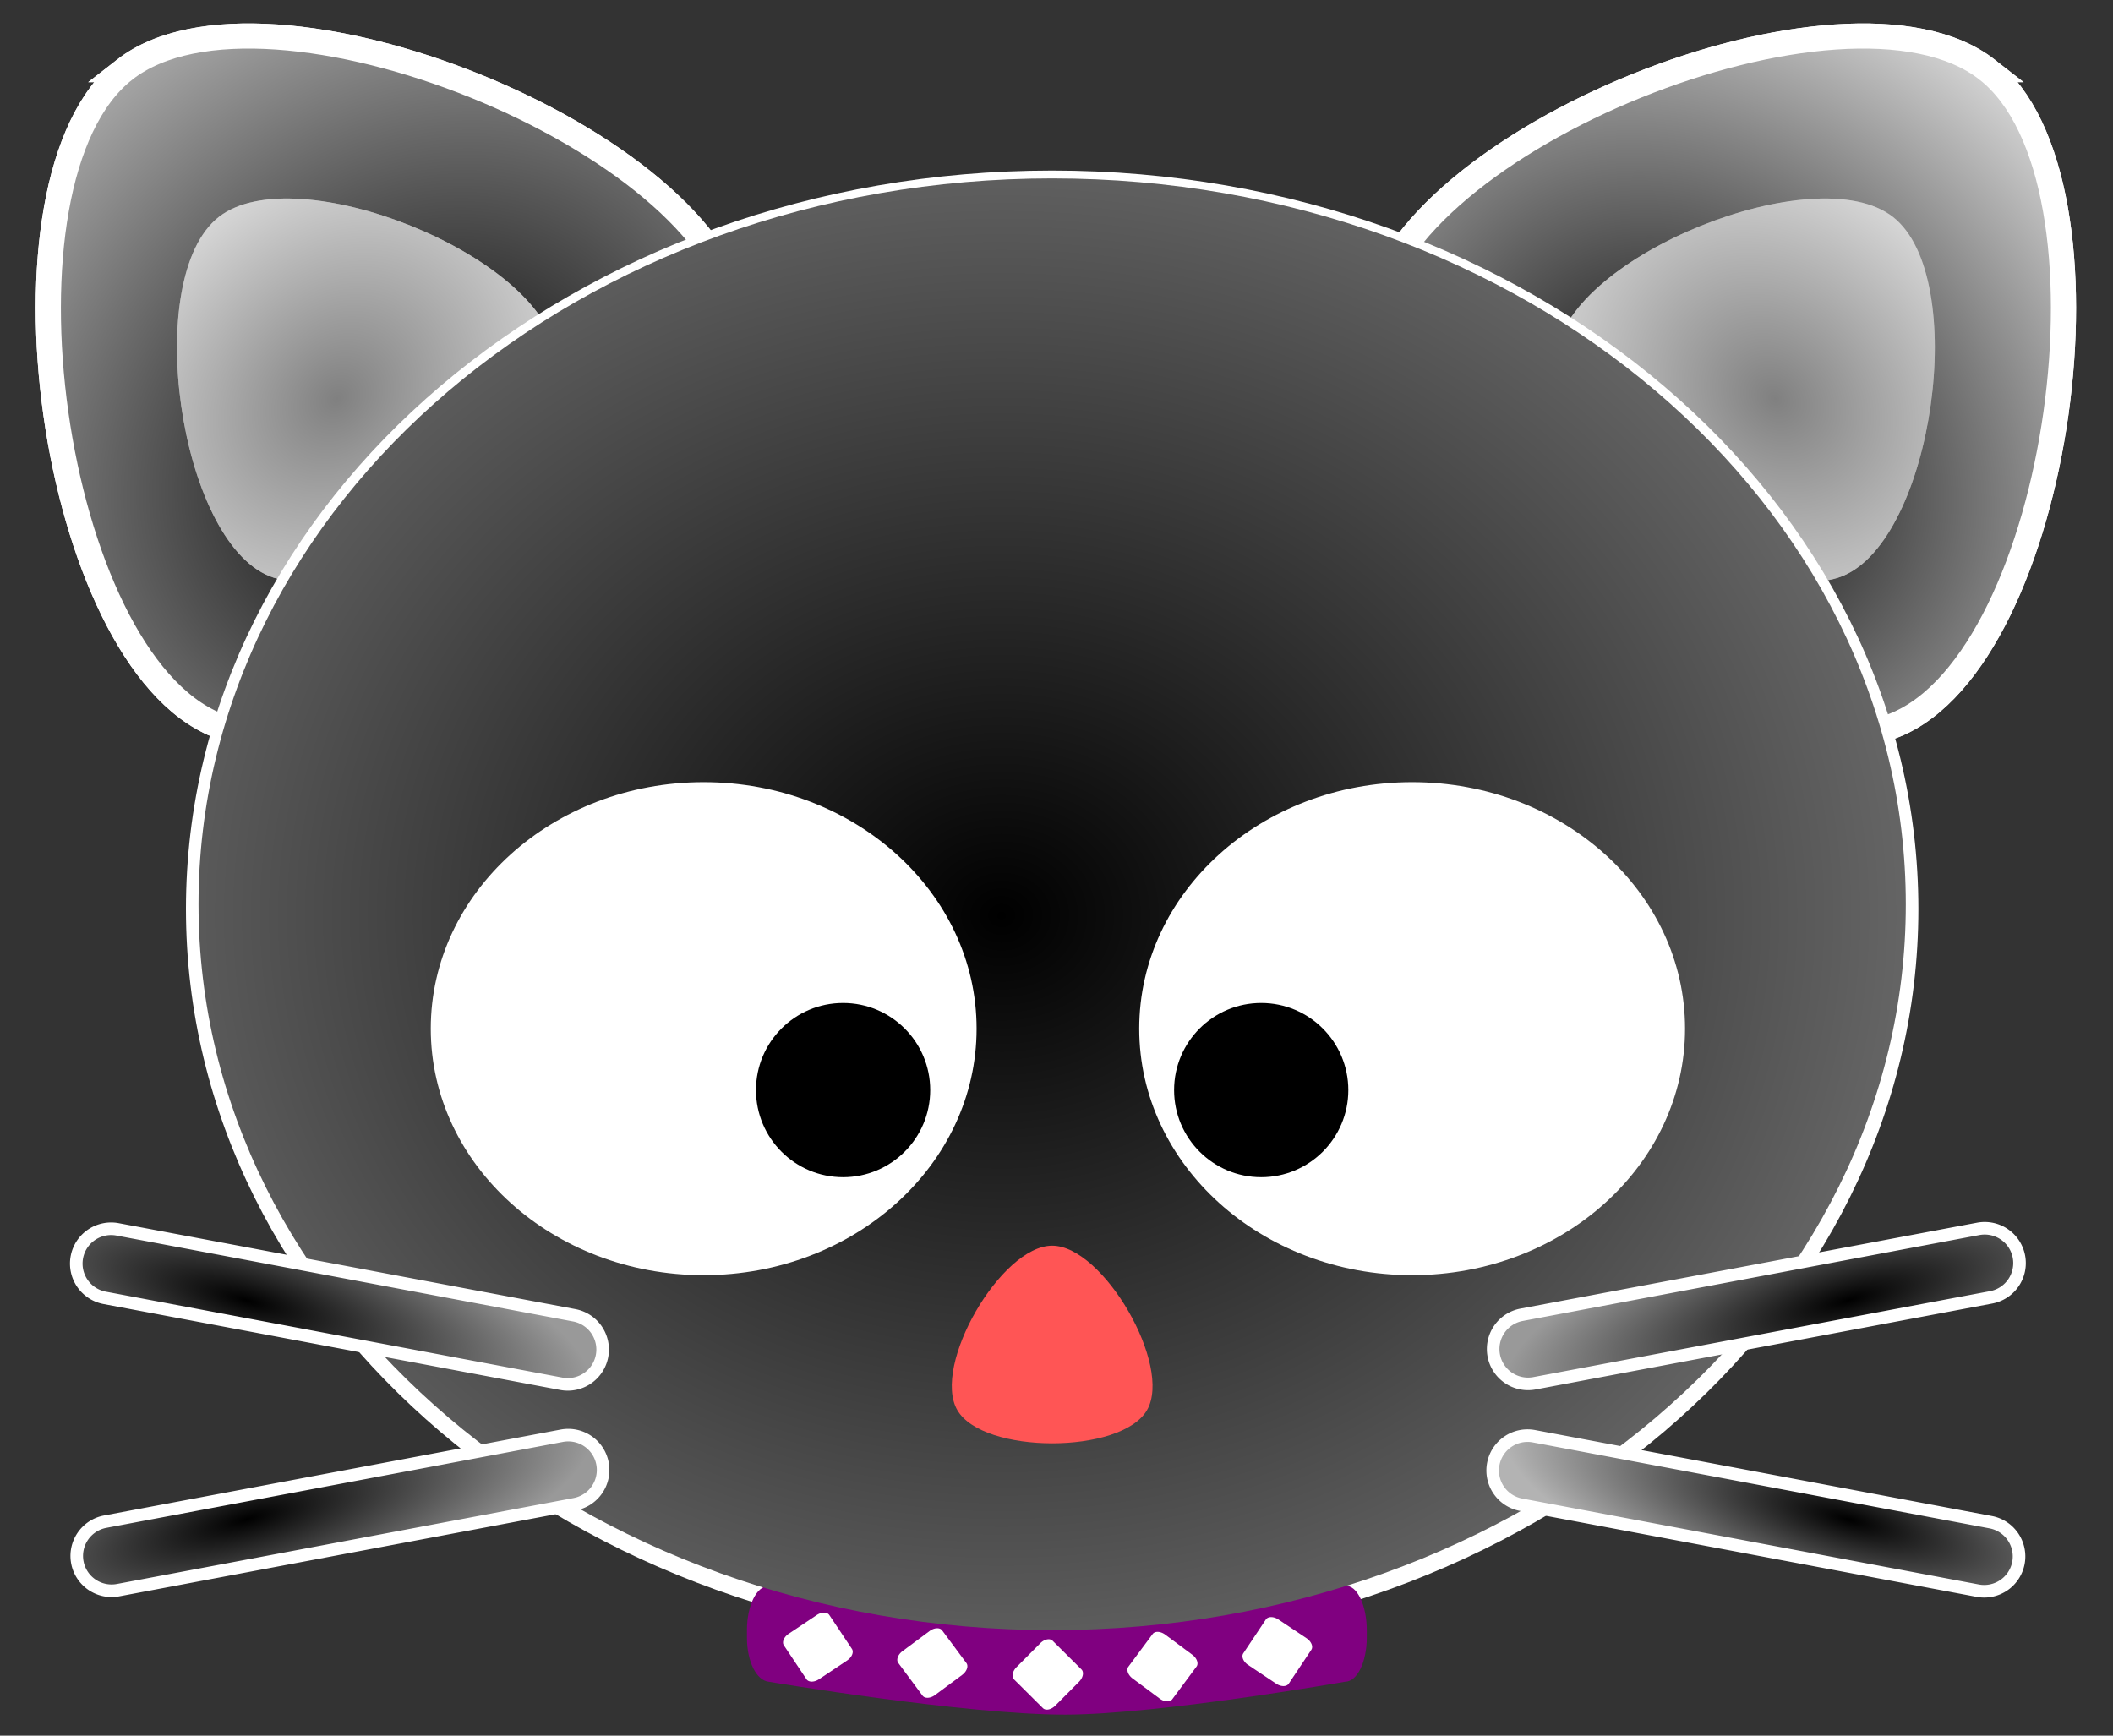
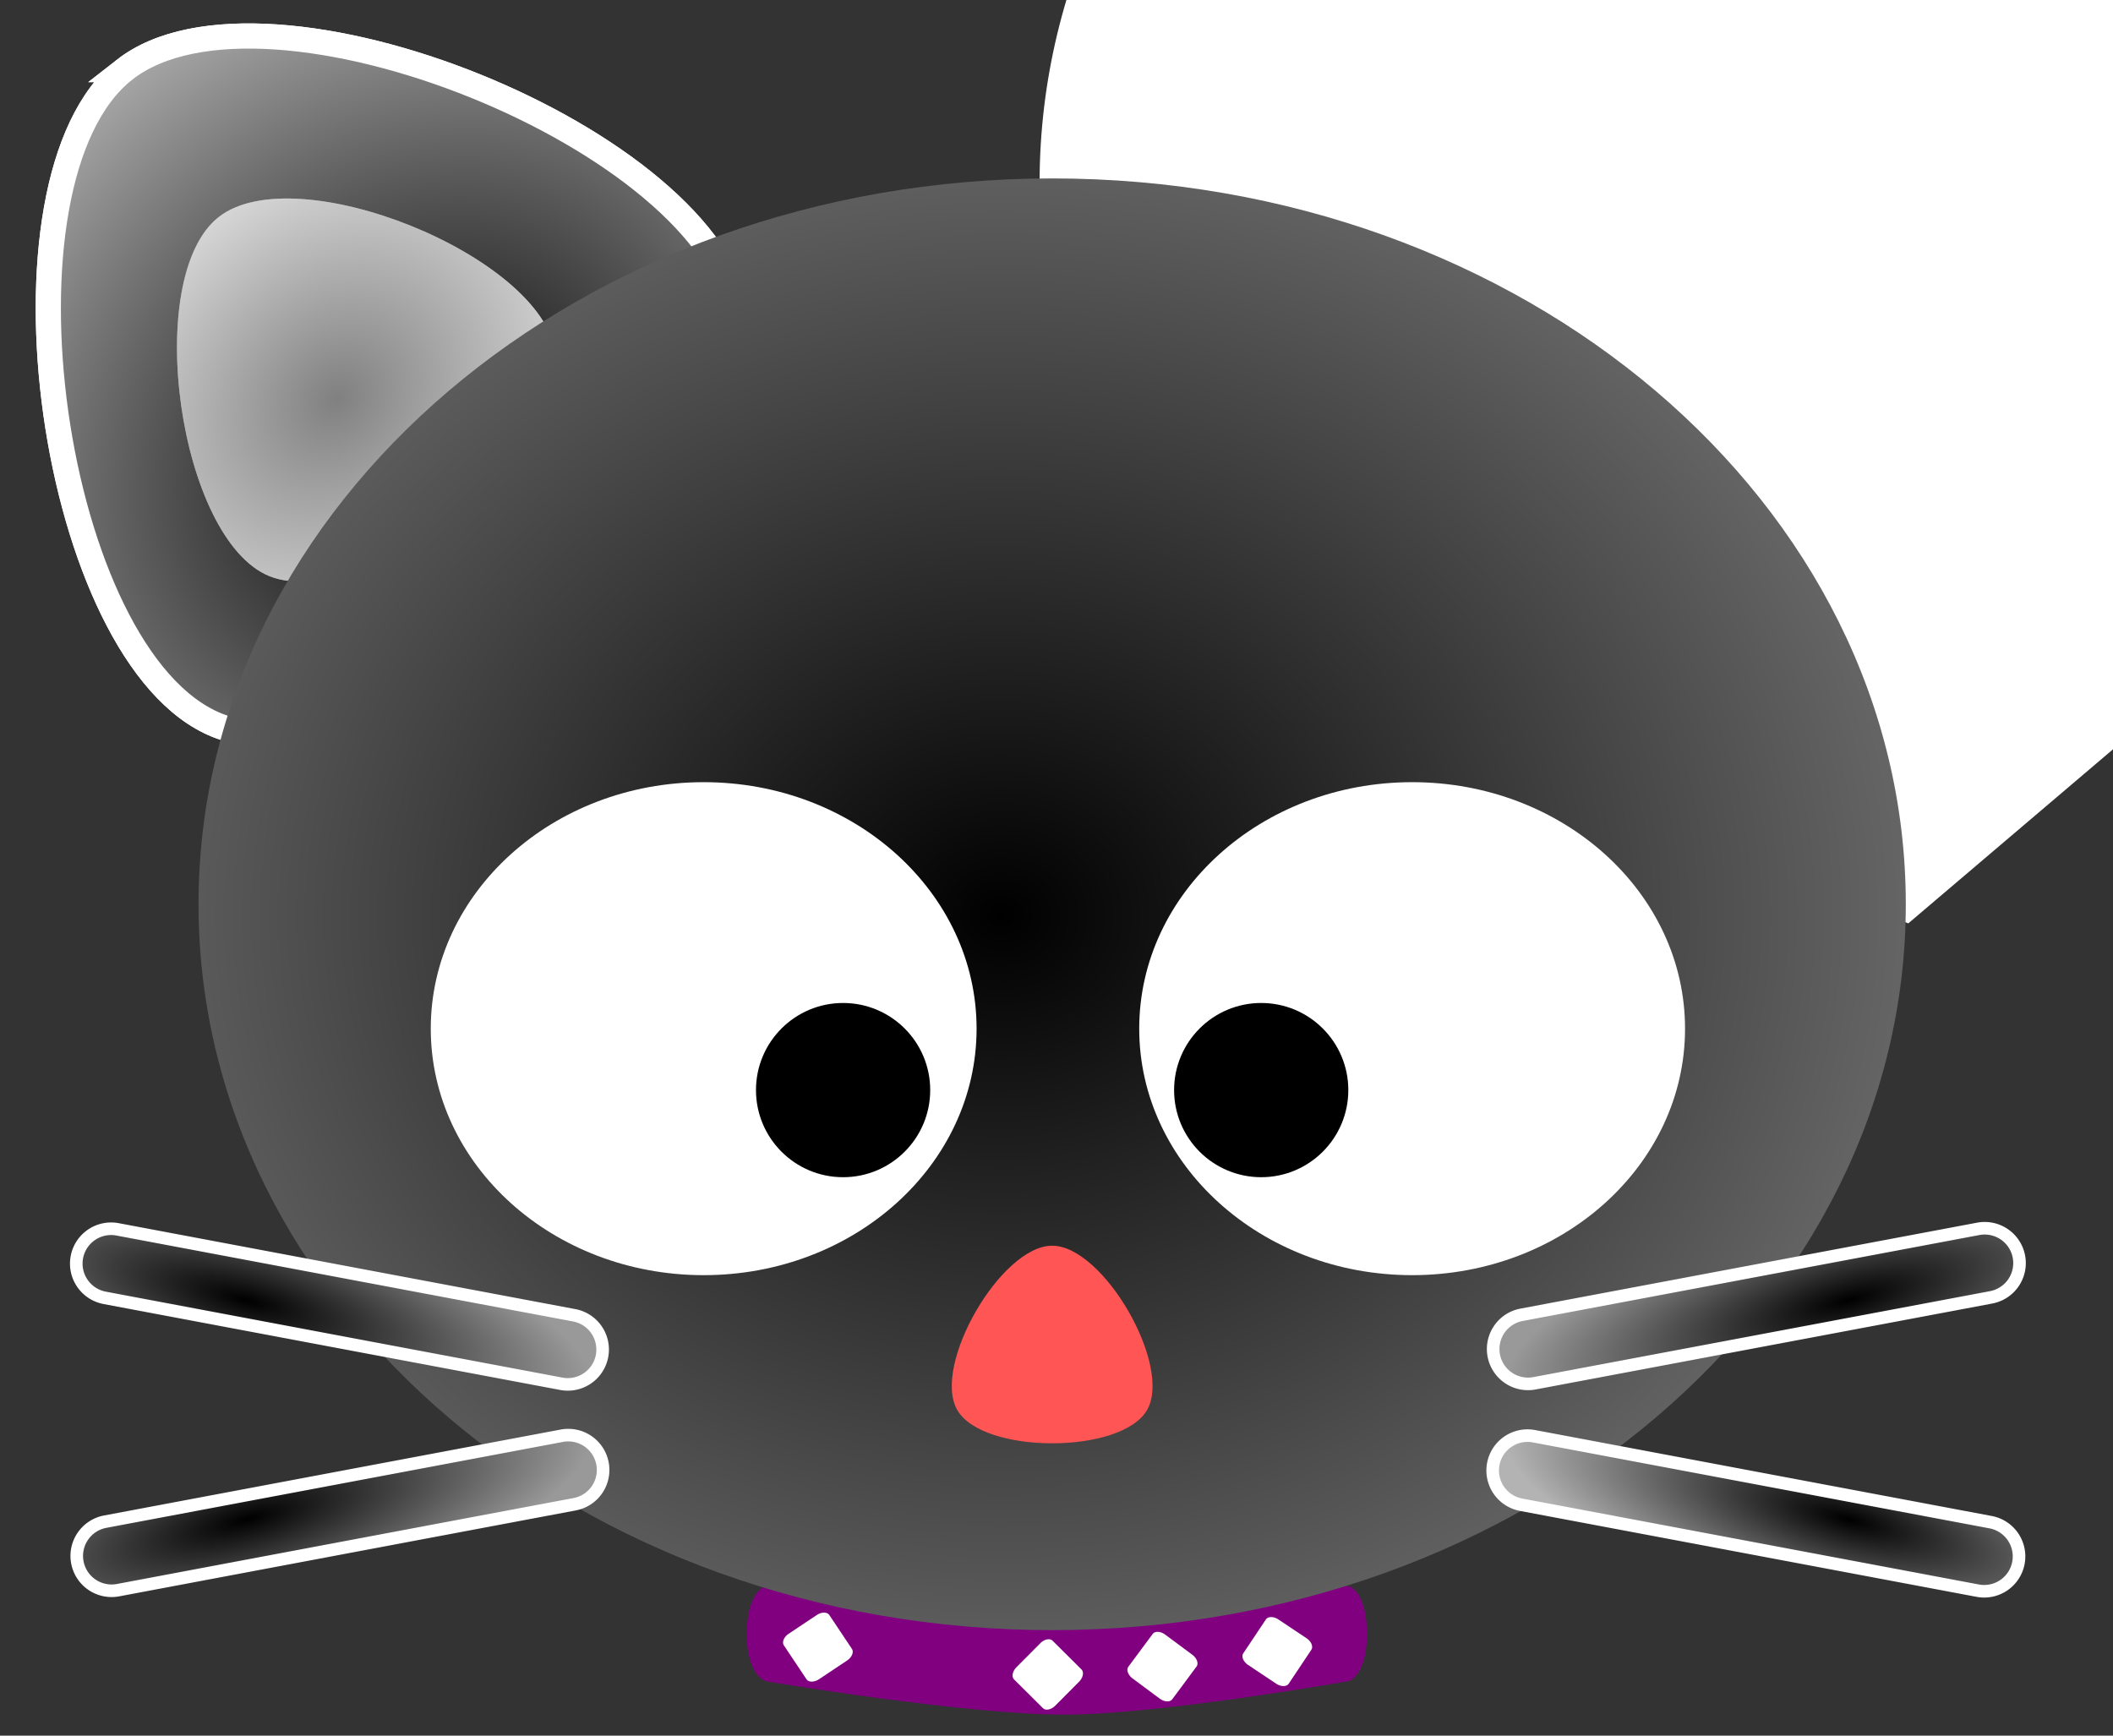
<svg xmlns="http://www.w3.org/2000/svg" xmlns:xlink="http://www.w3.org/1999/xlink" viewBox="0 0 168 138">
  <rect x="0" y="0" width="168" height="138" fill="#333333" stroke="none" />
  <defs>
    <linearGradient id="linearGradient3906">
      <stop offset="0" />
      <stop offset="1" stop-color="#999" />
    </linearGradient>
    <linearGradient id="linearGradient3888">
      <stop offset="0" />
      <stop offset="1" stop-color="#b3b3b3" />
    </linearGradient>
    <radialGradient cx="119.934" cy="37.992" gradientTransform="matrix(1.765,-.734,.635,1.526,-115.862,68.142)" gradientUnits="userSpaceOnUse" id="radialGradient4101" r="28.523">
      <stop offset="0" />
      <stop offset="1" stop-color="#ccc" />
    </radialGradient>
    <radialGradient cx="114.971" cy="31.91" gradientTransform="matrix(1.546,-.772,.639,1.28,-83.165,79.853)" gradientUnits="userSpaceOnUse" id="radialGradient4103" r="27.523">
      <stop offset="0" stop-color="#808080" />
      <stop offset="1" stop-color="#ececec" />
    </radialGradient>
    <radialGradient cx="119.934" cy="37.992" gradientTransform="matrix(1.751,-.823,.691,1.469,-116.266,80.953)" gradientUnits="userSpaceOnUse" id="radialGradient4105" r="28.523">
      <stop offset="0" />
      <stop offset="1" stop-color="#fff" />
    </radialGradient>
    <radialGradient cx="130.312" cy="100.921" gradientTransform="matrix(1.885,-1.6390192e-5,0,1.633,-115.296,-64.042)" gradientUnits="userSpaceOnUse" id="radialGradient4109" r="67.871" xlink:href="#linearGradient3888" />
    <radialGradient cx="-107.585" cy="86.193" gradientTransform="matrix(2.59,.197,-.656,8.62,493.966,-680.095)" gradientUnits="userSpaceOnUse" id="radialGradient4111" r="3.27" xlink:href="#linearGradient3906" />
    <radialGradient cx="-107.585" cy="86.193" gradientTransform="matrix(2.59,.197,-.656,8.62,219.488,-628.477)" gradientUnits="userSpaceOnUse" id="radialGradient4113" r="3.27" xlink:href="#linearGradient3906" />
    <radialGradient cx="-107.585" cy="86.193" gradientTransform="matrix(2.59,.197,-.656,8.62,444.444,-943.445)" gradientUnits="userSpaceOnUse" id="radialGradient4115" r="3.27" xlink:href="#linearGradient3888" />
    <radialGradient cx="-107.585" cy="86.193" gradientTransform="matrix(2.59,.197,-.656,8.62,169.966,-891.827)" gradientUnits="userSpaceOnUse" id="radialGradient4117" r="3.27" xlink:href="#linearGradient3906" />
  </defs>
  <title>Cute cat. Gatito</title>
  <g transform="translate(-50.701,-27.591)">
    <path d="m107.116,1.52c13.387-4.75 42.607,20.173 40.027,34.142s-38.774,26.812-49.581,17.593-3.833-46.985 9.554-51.735z" fill="#fff" stroke="#fff" stroke-linecap="round" stroke-width="2" transform="matrix(.949,-.317,.317,.949,-41.517,65.636)" />
    <path d="m107.116,1.52c13.387-4.75 42.607,20.173 40.027,34.142s-38.774,26.812-49.581,17.593-3.833-46.985 9.554-51.735z" fill="url(#radialGradient4101)" stroke="#fff" stroke-linecap="round" stroke-width="2" transform="matrix(.949,-.317,.317,.949,-41.517,65.636)" />
    <path d="m107.116,1.52c13.387-4.75 42.607,20.173 40.027,34.142s-38.774,26.812-49.581,17.593-3.833-46.985 9.554-51.735z" fill="#999" transform="matrix(.52,-.174,.174,.52,12.133,62.688)" />
    <path d="m107.116,1.52c13.387-4.75 42.607,20.173 40.027,34.142s-38.774,26.812-49.581,17.593-3.833-46.985 9.554-51.735z" fill="url(#radialGradient4103)" transform="matrix(.52,-.174,.174,.52,12.133,62.688)" />
    <path d="m107.116,1.52c13.387-4.75 42.607,20.173 40.027,34.142s-38.774,26.812-49.581,17.593-3.833-46.985 9.554-51.735z" fill="#fff" stroke="#fff" stroke-linecap="round" stroke-width="2" transform="matrix(-.949,-.317,-.317,.949,310.824,65.636)" />
    <path d="m107.116,1.52c13.387-4.75 42.607,20.173 40.027,34.142s-38.774,26.812-49.581,17.593-3.833-46.985 9.554-51.735z" fill="url(#radialGradient4105)" stroke="#fff" stroke-linecap="round" stroke-width="2" transform="matrix(-.949,-.317,-.317,.949,310.824,65.636)" />
    <path d="m107.116,1.52c13.387-4.75 42.607,20.173 40.027,34.142s-38.774,26.812-49.581,17.593-3.833-46.985 9.554-51.735z" fill="#999" transform="matrix(-.52,-.174,-.174,.52,257.174,62.688)" />
    <path d="m107.116,1.52c13.387-4.75 42.607,20.173 40.027,34.142s-38.774,26.812-49.581,17.593-3.833-46.985 9.554-51.735z" fill="url(#radialGradient4103)" transform="matrix(-.52,-.174,-.174,.52,257.174,62.688)" />
-     <path d="m202.227,99.864c0,31.874-30.387,57.713-67.871,57.713s-67.871-25.839-67.871-57.713 30.387-57.713 67.871-57.713 67.871,25.839 67.871,57.713z" fill="#fff" stroke="#fff" stroke-width="2" />
+     <path d="m202.227,99.864s-67.871-25.839-67.871-57.713 30.387-57.713 67.871-57.713 67.871,25.839 67.871,57.713z" fill="#fff" stroke="#fff" stroke-width="2" />
    <g transform="translate(0,-.374)">
      <path d="m111.81,154.064c0,0 15.731,2.647 23.668,2.618 7.442-.027 22.172-2.618 22.172-2.618 .947-.112 1.721,1.565 1.721,3.509v.595c0,1.944-.768,3.509-1.721,3.509 0,0-14.73,2.59-22.172,2.618-7.937.029-23.668-2.618-23.668-2.618-.948-.105-1.721-1.565-1.721-3.509v-.595c0-1.944.768-3.509 1.721-3.509z" fill="#800080" />
      <path d="m202.227,99.864c0,31.874-30.387,57.713-67.871,57.713s-67.871-25.839-67.871-57.713 30.387-57.713 67.871-57.713 67.871,25.839 67.871,57.713z" fill="url(#radialGradient4109)" />
      <path d="m110.809,213.905c0,14.28-12.816,25.856-28.626,25.856s-28.626-11.576-28.626-25.856 12.816-25.856 28.626-25.856 28.626,11.576 28.626,25.856z" fill="#fff" transform="matrix(.758,0,0,.758,44.354,-52.386)" />
      <path d="m110.809,213.905c0,14.28-12.816,25.856-28.626,25.856s-28.626-11.576-28.626-25.856 12.816-25.856 28.626-25.856 28.626,11.576 28.626,25.856z" fill="#fff" transform="matrix(.758,0,0,.758,100.682,-52.386)" />
      <path d="m27.702,206.056c0,3.825-3.101,6.926-6.926,6.926s-6.926-3.101-6.926-6.926 3.101-6.926 6.926-6.926 6.926,3.101 6.926,6.926z" transform="translate(96.958,-91.418)" />
      <path d="m27.702,206.056c0,3.825-3.101,6.926-6.926,6.926s-6.926-3.101-6.926-6.926 3.101-6.926 6.926-6.926 6.926,3.101 6.926,6.926z" transform="translate(130.201,-91.418)" />
      <path d="m253.172,179.477c-2.037,3.528-13.052,3.528-15.089,0s3.47-13.067 7.544-13.067 9.581,9.539 7.544,13.067z" fill="#f55" transform="translate(-111.271,-39.4)" />
    </g>
    <path d="m159.669,27.785a2.77,2.77 0 0,1 2.77,2.77v36.936a2.77,2.77 0 0,1 -2.77,2.77 2.77,2.77 0 0,1 -2.77-2.77v-36.936a2.77,2.77 0 0,1 2.77-2.77" fill="url(#radialGradient4111)" stroke="#fff" transform="matrix(.185,.983,.983,-.185,0,0)" />
    <path d="m-114.809,79.403a2.77,2.77 0 0,1 2.77,2.77v36.936a2.77,2.77 0 0,1 -2.77,2.77 2.77,2.77 0 0,1 -2.77-2.77v-36.936a2.77,2.77 0 0,1 2.77-2.77" fill="url(#radialGradient4113)" stroke="#fff" transform="matrix(.185,-.983,.983,.185,0,0)" />
    <path d="m110.147-235.564a2.77,2.77 0 0,1 2.77,2.77v36.936a2.77,2.77 0 0,1 -2.77,2.77 2.77,2.77 0 0,1 -2.77-2.77v-36.936a2.77,2.77 0 0,1 2.77-2.77" fill="url(#radialGradient4115)" stroke="#fff" transform="matrix(-.185,.983,-.983,-.185,0,0)" />
    <path d="m-164.331-183.947a2.77,2.77 0 0,1 2.77,2.77v36.936a2.77,2.77 0 0,1 -2.77,2.77 2.77,2.77 0 0,1 -2.77-2.77v-36.936a2.77,2.77 0 0,1 2.77-2.77" fill="url(#radialGradient4117)" stroke="#fff" transform="matrix(-.185,-.983,-.983,.185,0,0)" />
  </g>
  <path d="m9.437,195.585h2.68a.832,.555 0 0,1 .832.555v3.235a.832,.555 0 0,1 -.832.555h-2.68a.832,.555 0 0,1 -.832-.555v-3.235a.832,.555 0 0,1 .832-.555" fill="#fff" transform="matrix(.832,-.555,.555,.832,-53.693,-27.591)" />
-   <path d="m6.05,202.337h2.68a.832,.555 0 0,1 .832.555v3.235a.832,.555 0 0,1 -.832.555h-2.68a.832,.555 0 0,1 -.832-.555v-3.235a.832,.555 0 0,1 .832-.555" fill="#fff" transform="matrix(.803,-.596,.596,.803,-53.693,-27.591)" />
  <path d="m-18.715,208.334h2.68a.832,.555 0 0,1 .832.555v3.235a.832,.555 0 0,1 -.832.555h-2.68a.832,.555 0 0,1 -.832-.555v-3.235a.832,.555 0 0,1 .832-.555" fill="#fff" transform="matrix(.705,-.709,.709,.705,-53.693,-27.591)" />
  <path d="m-214.089,39.303h2.68a.832,.555 0 0,1 .832.555v3.235a.832,.555 0 0,1 -.832.555h-2.68a.832,.555 0 0,1 -.832-.555v-3.235a.832,.555 0 0,1 .832-.555" fill="#fff" transform="matrix(-.803,-.596,-.596,.803,-53.693,-27.591)" />
  <path d="m-218.646,43.864h2.68a.832,.555 0 0,1 .832.555v3.235a.832,.555 0 0,1 -.832.555h-2.68a.832,.555 0 0,1 -.832-.555v-3.235a.832,.555 0 0,1 .832-.555" fill="#fff" transform="matrix(-.832,-.555,-.555,.832,-53.693,-27.591)" />
</svg>